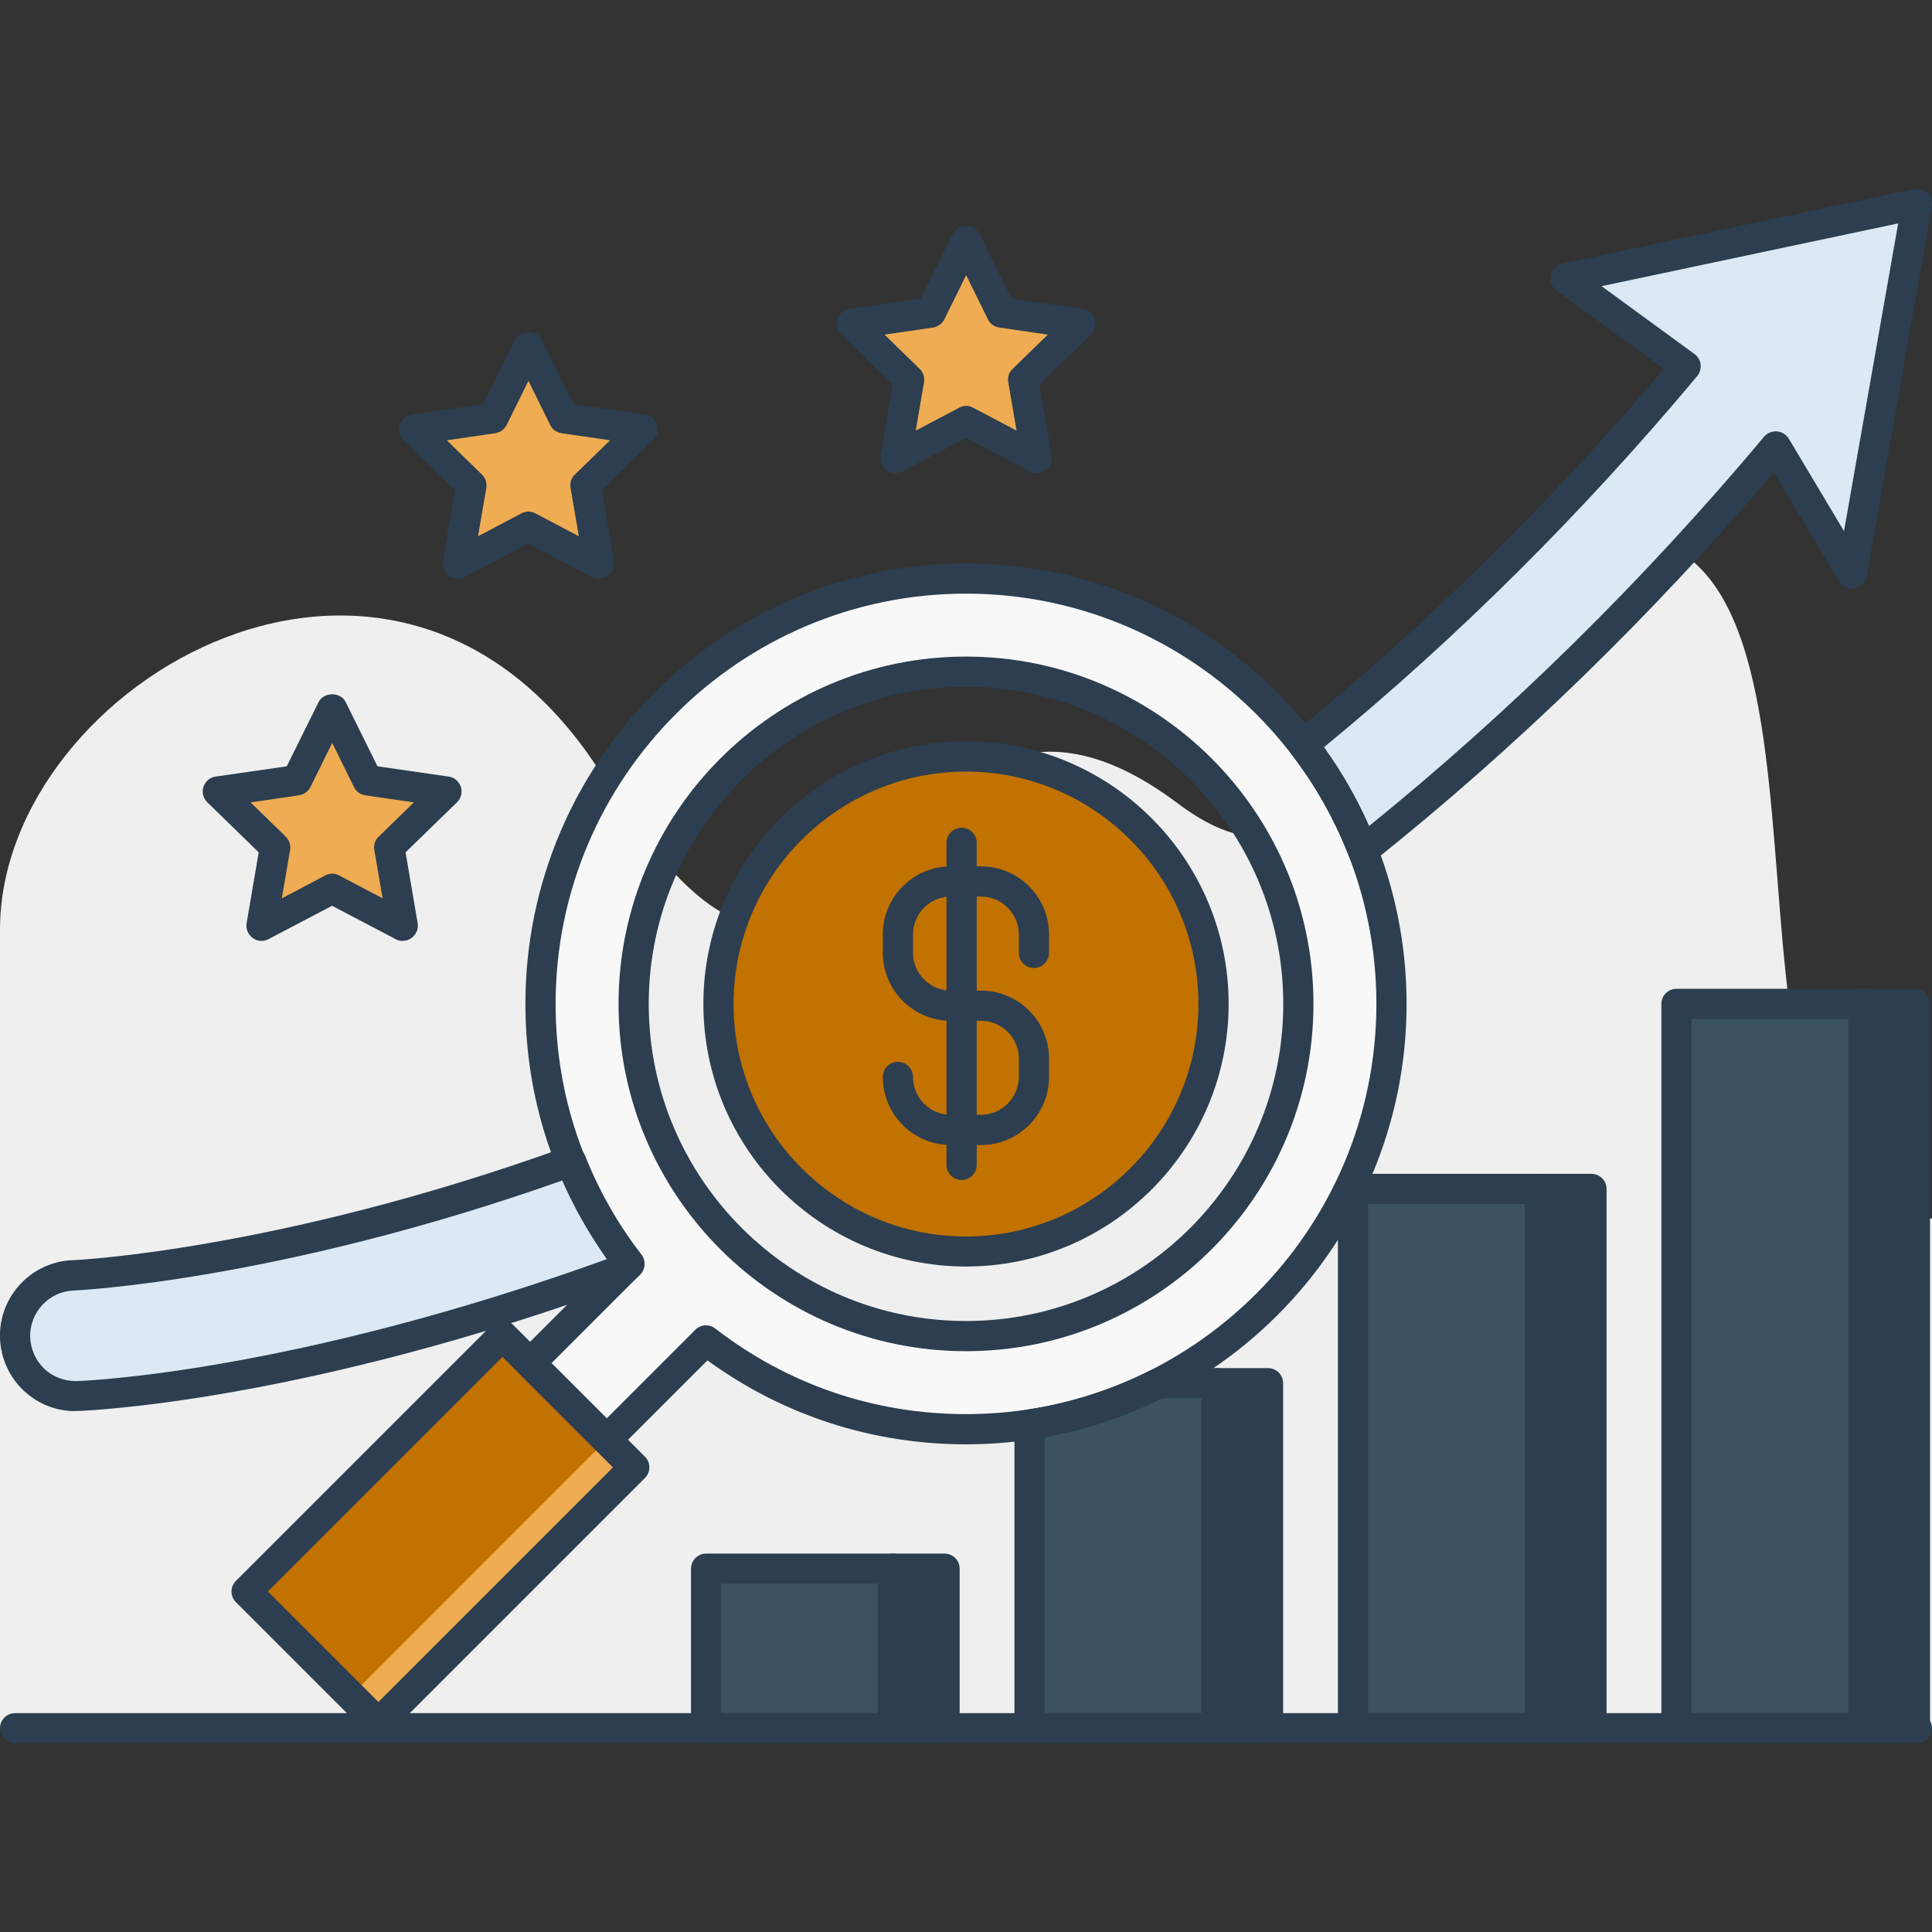
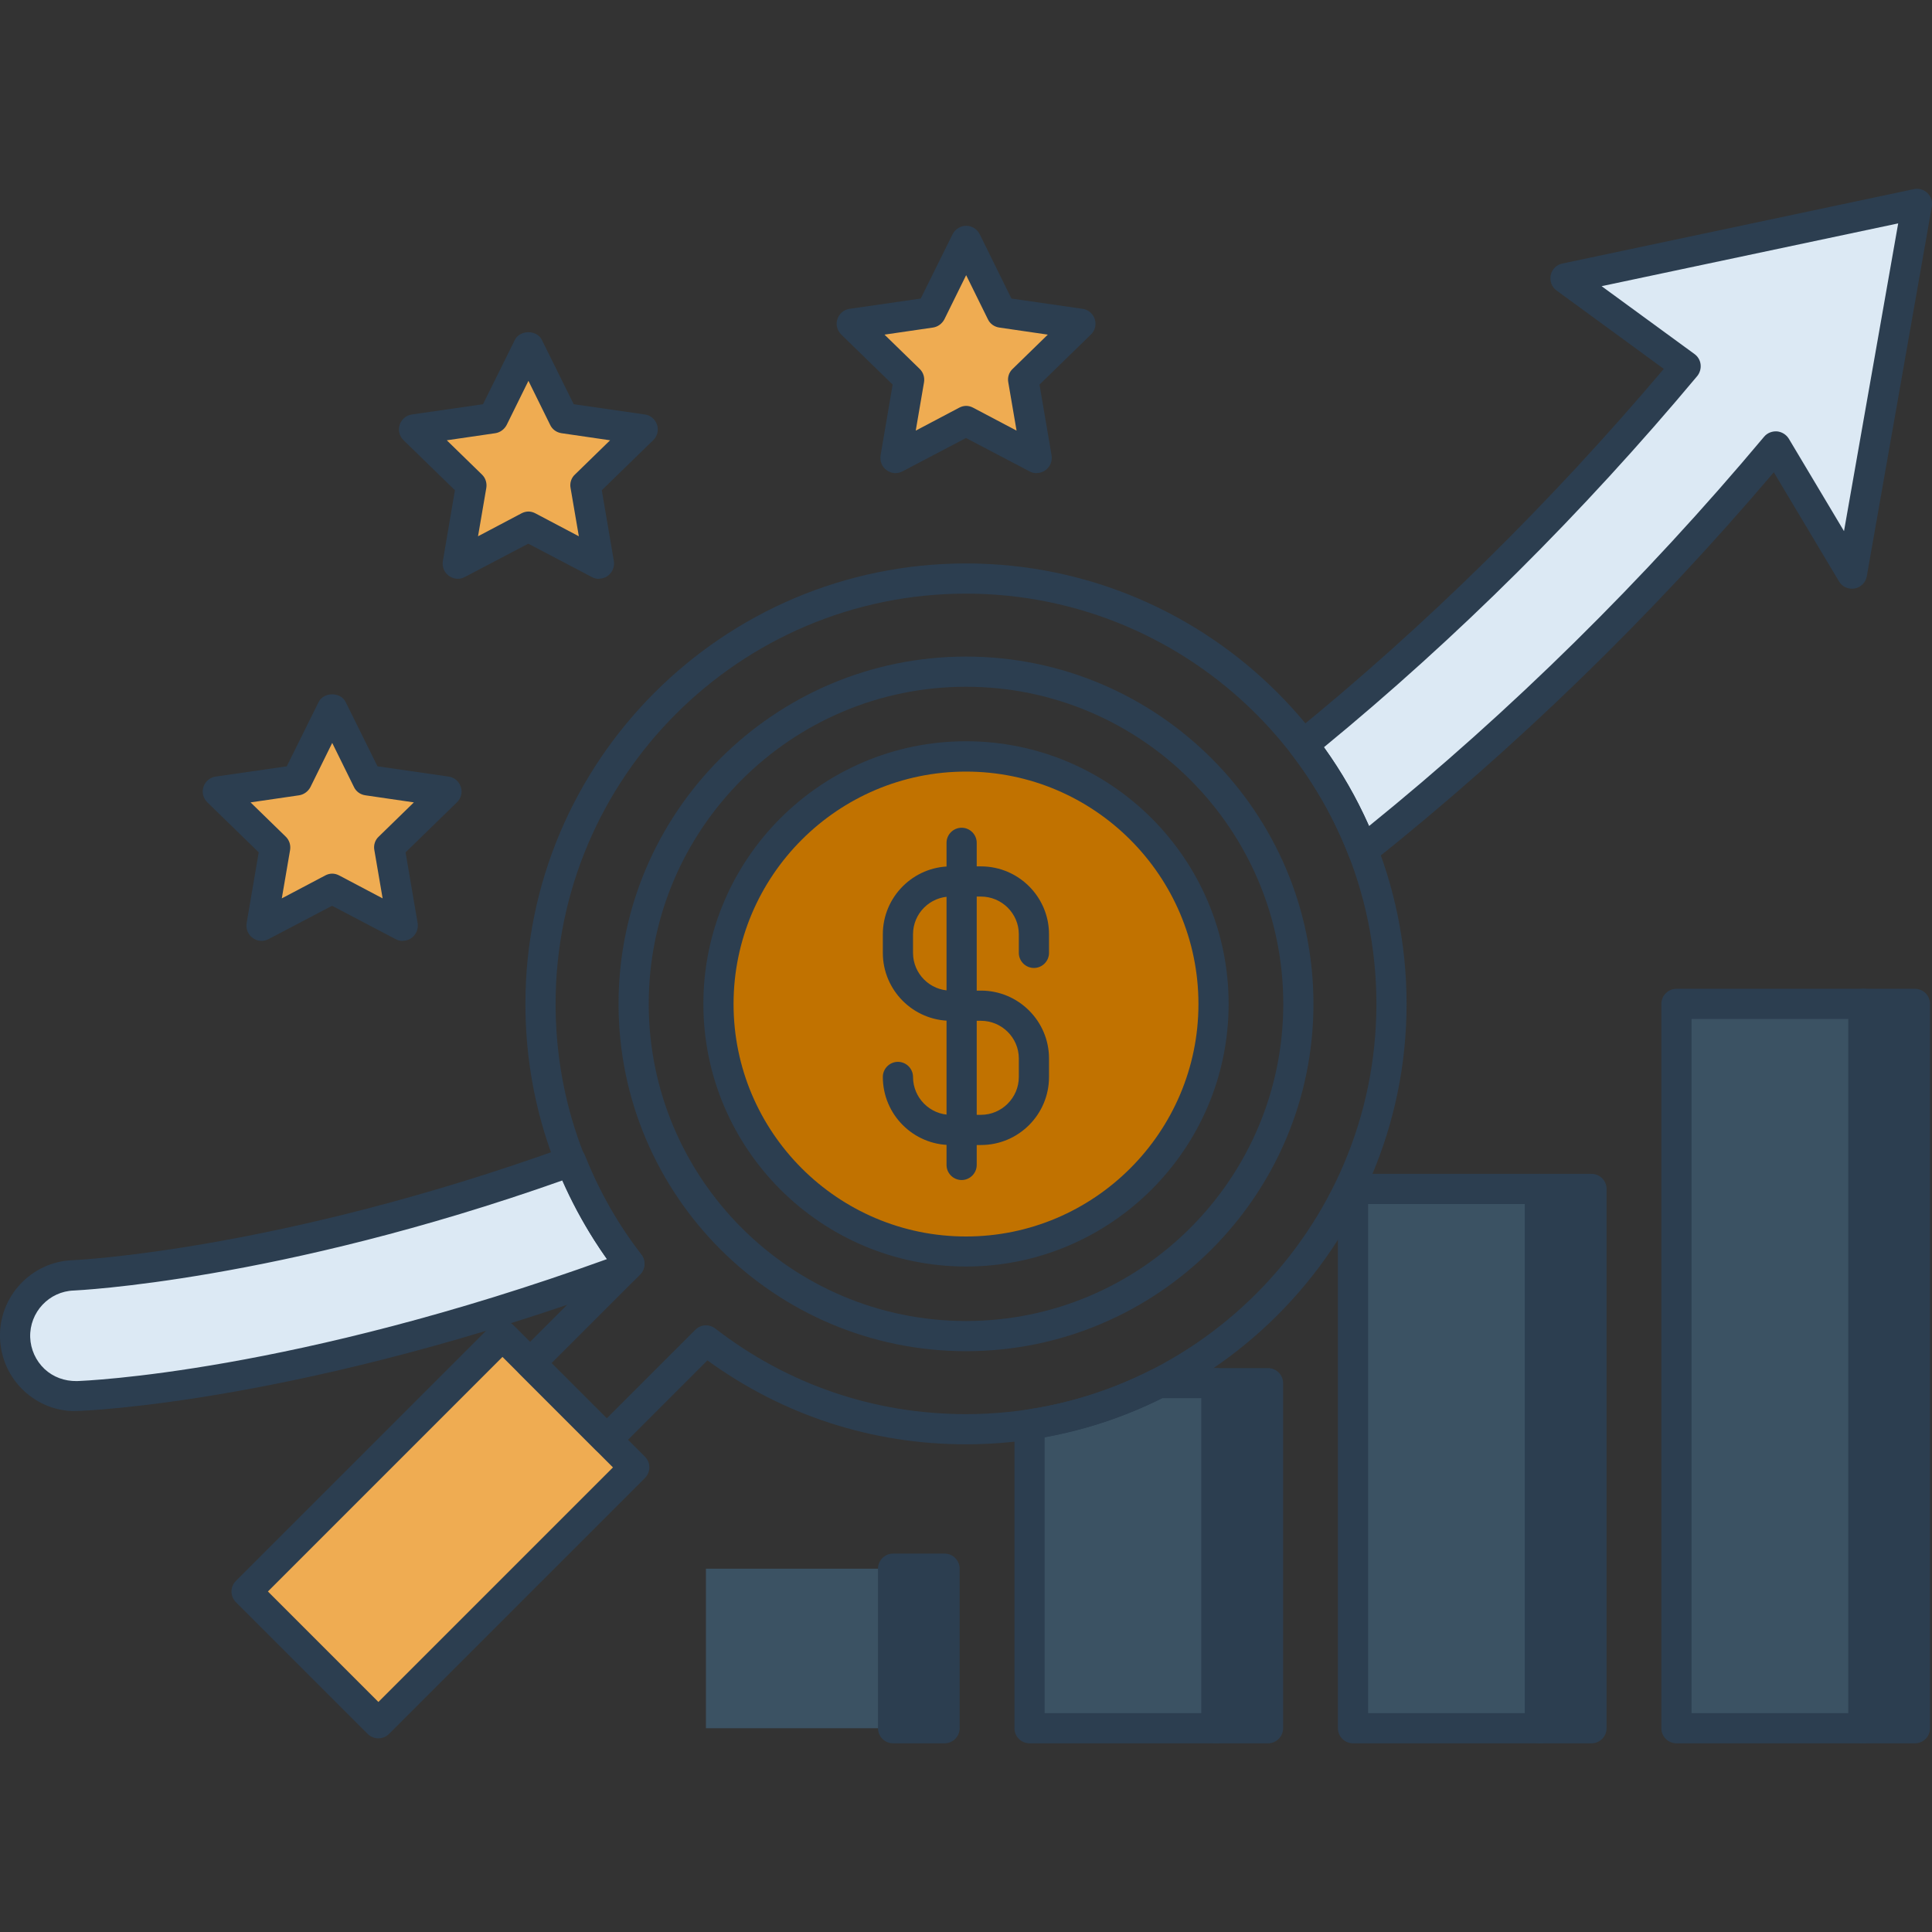
<svg xmlns="http://www.w3.org/2000/svg" id="SALES_ICONS" data-name="SALES ICONS" viewBox="0 0 128 128">
  <rect x="0" y="0" width="128" height="128" fill="#333333" stroke="none" />
  <defs>
    <style>
      .cls-1 {
        fill: #f8f8f8;
      }

      .cls-2 {
        fill: #efac52;
      }

      .cls-3 {
        fill: #efefef;
      }

      .cls-4 {
        fill: #c17200;
      }

      .cls-5 {
        fill: #dce9f4;
      }

      .cls-6 {
        fill: #2c3e50;
      }

      .cls-7 {
        fill: #3b5263;
      }
    </style>
  </defs>
  <g>
-     <path class="cls-3" d="m107.24,35.49c-17.37,0-15.8,27.8-29.22,17.73-19.99-15-20.82,25.93-38.02-1.7C26.44,29.73,0,45.22,0,61.58v52.92h128v-33.77c-17.03,0-3.39-45.25-20.76-45.25Z" />
    <g>
      <rect class="cls-2" x="17.19" y="95.15" width="23.98" height="12.35" transform="translate(-63.1 50.32) rotate(-45.01)" />
-       <rect class="cls-4" x="16.28" y="95.53" width="23.98" height="9.76" transform="translate(-62.72 49.41) rotate(-45.01)" />
-       <path class="cls-1" d="m64,38.33c-15.57,0-28.19,12.62-28.19,28.18,0,6.49,2.2,12.46,5.89,17.23l-6.57,6.57,5.07,5.07,6.57-6.57c4.76,3.68,10.74,5.88,17.23,5.88,15.57,0,28.19-12.62,28.19-28.18s-12.62-28.18-28.19-28.18Zm0,50.19c-12.16,0-22.02-9.86-22.02-22.01s9.86-22.01,22.02-22.01,22.02,9.86,22.02,22.01-9.86,22.01-22.02,22.01Z" />
    </g>
    <g>
      <rect class="cls-7" x="46.77" y="103.93" width="12.39" height="10.57" />
      <rect class="cls-6" x="59.17" y="103.93" width="3.41" height="10.57" />
      <path class="cls-7" d="m68.21,94.38v20.12h12.39v-22.86h-3.84c-2.64,1.34-5.52,2.29-8.55,2.74Z" />
      <rect class="cls-6" x="80.6" y="91.64" width="3.41" height="22.86" />
      <rect class="cls-7" x="89.64" y="78.77" width="12.39" height="35.73" />
      <rect class="cls-6" x="102.03" y="78.77" width="3.41" height="35.73" />
      <rect class="cls-7" x="111.07" y="66.51" width="12.39" height="47.99" />
      <rect class="cls-6" x="123.46" y="66.51" width="3.41" height="47.99" />
    </g>
    <g>
      <path class="cls-5" d="m4.87,84.49c-2.21.07-3.94,1.92-3.86,4.13.07,2.21,1.92,3.95,4.12,3.87.64-.02,14.9-.61,36.27-8.44l.31-.31c-1.59-2.06-2.89-4.35-3.87-6.8-19.23,6.95-32.69,7.55-32.97,7.56Z" />
      <path class="cls-5" d="m111.68,24.25c-8.27,9.89-16.83,18.16-25.34,25.07,1.63,2.12,2.97,4.48,3.95,7.01,9.14-7.29,18.43-16.11,27.36-26.77l5.04,8.43,4.31-24.5-23.29,4.93,7.97,5.82Z" />
    </g>
    <circle class="cls-4" cx="64" cy="66.51" r="16.4" />
    <polygon class="cls-2" points="66.34 20.7 64 15.96 61.66 20.7 56.43 21.45 60.22 25.14 59.32 30.35 64 27.89 68.68 30.35 67.78 25.14 71.57 21.45 66.34 20.7" />
    <polygon class="cls-2" points="37.34 27.69 35 22.96 32.66 27.69 27.43 28.45 31.22 32.14 30.32 37.35 35 34.89 39.68 37.35 38.78 32.14 42.57 28.45 37.34 27.69" />
    <polygon class="cls-2" points="24.34 51.69 22 46.95 19.66 51.69 14.43 52.45 18.22 56.14 17.32 61.34 22 58.88 26.68 61.34 25.78 56.14 29.57 52.45 24.34 51.69" />
  </g>
  <g>
    <g>
      <path class="cls-6" d="m64,89.52c-12.69,0-23.02-10.32-23.02-23.01s10.33-23.01,23.02-23.01,23.02,10.32,23.02,23.01-10.33,23.01-23.02,23.01Zm0-44.02c-11.59,0-21.02,9.43-21.02,21.01s9.43,21.01,21.02,21.01,21.02-9.43,21.02-21.01-9.43-21.01-21.02-21.01Z" />
      <path class="cls-6" d="m25.07,115.17c-.27,0-.52-.11-.71-.29l-8.73-8.73c-.39-.39-.39-1.02,0-1.41l16.96-16.96c.38-.37,1.04-.37,1.41,0l8.73,8.73c.39.39.39,1.02,0,1.41l-16.96,16.96c-.19.19-.44.29-.71.29Zm-7.32-9.73l7.32,7.32,15.54-15.54-7.32-7.32-15.54,15.54Z" />
      <path class="cls-6" d="m40.2,96.38c-.26,0-.51-.1-.71-.29l-5.07-5.07c-.19-.19-.29-.44-.29-.71s.11-.52.29-.71l5.96-5.96c-3.65-5.01-5.57-10.91-5.57-17.13,0-16.09,13.09-29.18,29.19-29.18s29.19,13.09,29.19,29.18-13.09,29.18-29.19,29.18c-6.22,0-12.12-1.92-17.13-5.56l-5.96,5.96c-.2.2-.45.29-.71.29Zm-3.66-6.07l3.66,3.66,5.87-5.87c.35-.36.92-.39,1.32-.08,4.8,3.71,10.54,5.67,16.61,5.67,14.99,0,27.19-12.19,27.19-27.18s-12.2-27.18-27.19-27.18-27.19,12.19-27.19,27.18c0,6.07,1.96,11.82,5.68,16.61.31.4.27.96-.08,1.32l-5.87,5.87Z" />
    </g>
    <g>
-       <path class="cls-6" d="m59.17,115.5h-12.39c-.55,0-1-.45-1-1v-10.57c0-.55.45-1,1-1h12.39c.55,0,1,.45,1,1v10.57c0,.55-.45,1-1,1Zm-11.39-2h10.39v-8.57h-10.39v8.57Z" />
      <path class="cls-6" d="m62.58,115.5h-3.41c-.55,0-1-.45-1-1v-10.57c0-.55.45-1,1-1h3.41c.55,0,1,.45,1,1v10.57c0,.55-.45,1-1,1Zm-2.41-2h1.41v-8.57h-1.41v8.57Z" />
      <path class="cls-6" d="m80.6,115.5h-12.39c-.55,0-1-.45-1-1v-20.12c0-.5.36-.92.85-.99,2.87-.43,5.64-1.32,8.25-2.64.14-.07.3-.11.45-.11h3.84c.55,0,1,.45,1,1v22.86c0,.55-.45,1-1,1Zm-11.39-2h10.39v-20.87h-2.6c-2.47,1.23-5.09,2.1-7.79,2.59v18.27Z" />
      <path class="cls-6" d="m84.01,115.5h-3.41c-.55,0-1-.45-1-1v-22.86c0-.55.45-1,1-1h3.41c.55,0,1,.45,1,1v22.86c0,.55-.45,1-1,1Zm-2.41-2h1.41v-20.86h-1.41v20.86Z" />
      <path class="cls-6" d="m102.03,115.5h-12.39c-.55,0-1-.45-1-1v-35.73c0-.55.45-1,1-1h12.39c.55,0,1,.45,1,1v35.73c0,.55-.45,1-1,1Zm-11.39-2h10.39v-33.73h-10.39v33.73Z" />
      <path class="cls-6" d="m105.44,115.5h-3.41c-.55,0-1-.45-1-1v-35.73c0-.55.45-1,1-1h3.41c.55,0,1,.45,1,1v35.73c0,.55-.45,1-1,1Zm-2.41-2h1.41v-33.73h-1.41v33.73Z" />
      <path class="cls-6" d="m123.46,115.5h-12.39c-.55,0-1-.45-1-1v-47.99c0-.55.45-1,1-1h12.39c.55,0,1,.45,1,1v47.99c0,.55-.45,1-1,1Zm-11.39-2h10.39v-45.99h-10.39v45.99Z" />
      <path class="cls-6" d="m126.87,115.5h-3.41c-.55,0-1-.45-1-1v-47.99c0-.55.45-1,1-1h3.41c.55,0,1,.45,1,1v47.99c0,.55-.45,1-1,1Zm-2.41-2h1.41v-45.99h-1.41v45.99Z" />
    </g>
    <g>
      <path class="cls-6" d="m4.98,93.49c-1.26,0-2.46-.47-3.39-1.34-.98-.91-1.54-2.16-1.59-3.5-.09-2.75,2.08-5.07,4.83-5.16.13,0,13.64-.63,32.66-7.5.51-.19,1.07.07,1.27.57.96,2.4,2.21,4.6,3.73,6.56.31.4.27.96-.08,1.32l-.31.31c-.1.1-.23.18-.36.23-21.59,7.92-35.97,8.48-36.58,8.5-.06,0-.12,0-.18,0Zm32.3-15.29c-18.92,6.7-32.25,7.29-32.38,7.3-1.65.05-2.95,1.44-2.9,3.1.03.8.37,1.55.95,2.1.58.54,1.33.81,2.14.8.58-.02,14.3-.56,35.12-8.08-1.14-1.61-2.12-3.36-2.94-5.22Z" />
      <path class="cls-6" d="m90.29,57.34c-.09,0-.17-.01-.26-.03-.31-.08-.56-.31-.67-.6-.94-2.42-2.22-4.7-3.81-6.76-.33-.43-.26-1.04.16-1.39,8.74-7.1,16.98-15.21,24.52-24.12l-7.1-5.19c-.32-.23-.47-.63-.39-1.02.08-.39.38-.69.77-.77l23.29-4.93c.32-.07.66.03.9.26.24.23.35.57.29.89l-4.31,24.5c-.07.41-.39.73-.8.81-.42.07-.83-.11-1.04-.47l-4.32-7.23c-8.11,9.54-17.05,18.22-26.6,25.84-.18.14-.4.22-.62.22Zm-2.58-7.84c1.18,1.64,2.18,3.39,2.99,5.23,9.41-7.62,18.21-16.29,26.18-25.8.21-.25.53-.37.85-.35.32.03.61.21.78.48l3.66,6.13,3.59-20.39-19.65,4.16,6.16,4.5c.22.16.37.41.4.69.03.27-.05.55-.22.76-7.59,9.08-15.91,17.35-24.74,24.6Z" />
    </g>
-     <path class="cls-6" d="m127,115.5H1c-.55,0-1-.45-1-1s.45-1,1-1h126c.55,0,1,.45,1,1s-.45,1-1,1Z" />
    <g>
      <path class="cls-6" d="m64,83.91c-9.59,0-17.4-7.8-17.4-17.4s7.81-17.4,17.4-17.4,17.4,7.8,17.4,17.4-7.81,17.4-17.4,17.4Zm0-32.79c-8.49,0-15.4,6.91-15.4,15.4s6.91,15.4,15.4,15.4,15.4-6.91,15.4-15.4-6.91-15.4-15.4-15.4Z" />
      <g>
        <path class="cls-6" d="m64.99,75.86h-2c-2.48,0-4.5-2.02-4.5-4.51,0-.55.45-1,1-1s1,.45,1,1c0,1.38,1.12,2.51,2.5,2.51h2c1.38,0,2.51-1.13,2.51-2.51v-1.22c0-1.38-1.13-2.5-2.51-2.5h-2c-2.48,0-4.5-2.02-4.5-4.5v-1.23c0-2.48,2.02-4.5,4.5-4.5h2c2.49,0,4.51,2.02,4.51,4.5v1.23c0,.55-.45,1-1,1s-1-.45-1-1v-1.23c0-1.38-1.13-2.5-2.51-2.5h-2c-1.38,0-2.5,1.12-2.5,2.5v1.23c0,1.38,1.12,2.5,2.5,2.5h2c2.49,0,4.51,2.02,4.51,4.5v1.22c0,2.49-2.02,4.51-4.51,4.51Z" />
        <path class="cls-6" d="m63.71,78.18c-.55,0-1-.45-1-1v-21.34c0-.55.45-1,1-1s1,.45,1,1v21.34c0,.55-.45,1-1,1Z" />
      </g>
    </g>
    <path class="cls-6" d="m68.68,31.35c-.16,0-.32-.04-.47-.12l-4.21-2.21-4.21,2.21c-.34.18-.74.15-1.05-.08-.31-.22-.46-.6-.4-.98l.8-4.69-3.41-3.32c-.27-.27-.37-.66-.25-1.02.12-.36.43-.63.81-.68l4.71-.68,2.11-4.26c.17-.34.52-.56.9-.56h0c.38,0,.73.22.9.56l2.1,4.26,4.71.68c.38.05.69.32.81.68.12.36.02.76-.25,1.02l-3.41,3.32.8,4.69c.06.37-.09.75-.4.98-.17.13-.38.19-.59.19Zm-4.68-4.46c.16,0,.32.04.47.12l2.88,1.52-.55-3.21c-.06-.32.05-.66.29-.88l2.33-2.27-3.22-.47c-.33-.05-.61-.25-.75-.55l-1.44-2.92-1.44,2.92c-.15.29-.43.5-.75.55l-3.22.47,2.33,2.27c.24.23.34.56.29.88l-.55,3.21,2.88-1.52c.15-.08.31-.12.47-.12Z" />
    <path class="cls-6" d="m39.68,38.35c-.16,0-.32-.04-.47-.12l-4.21-2.21-4.21,2.21c-.33.18-.74.15-1.05-.08-.31-.22-.46-.6-.4-.98l.8-4.69-3.41-3.32c-.27-.27-.37-.66-.25-1.02.12-.36.43-.63.81-.68l4.71-.68,2.11-4.26c.34-.68,1.46-.68,1.79,0l2.11,4.26,4.71.68c.38.05.69.32.81.68.12.36.02.76-.25,1.02l-3.41,3.32.8,4.69c.06.37-.09.75-.4.98-.17.13-.38.19-.59.19Zm-4.68-4.46c.16,0,.32.04.47.12l2.88,1.52-.55-3.21c-.06-.32.05-.66.29-.88l2.33-2.27-3.22-.47c-.33-.05-.61-.25-.75-.55l-1.44-2.92-1.44,2.92c-.15.29-.43.5-.75.55l-3.22.47,2.33,2.27c.24.23.34.56.29.88l-.55,3.21,2.88-1.52c.15-.08.31-.12.47-.12Z" />
    <path class="cls-6" d="m26.68,62.34c-.16,0-.32-.04-.47-.12l-4.21-2.21-4.21,2.21c-.34.18-.74.15-1.05-.08-.31-.22-.46-.6-.4-.98l.8-4.69-3.41-3.32c-.27-.27-.37-.66-.25-1.02.12-.36.43-.63.81-.68l4.71-.68,2.11-4.26c.34-.68,1.46-.68,1.79,0l2.11,4.26,4.71.68c.38.05.69.32.81.68.12.36.02.76-.25,1.02l-3.41,3.32.8,4.69c.06.37-.09.75-.4.98-.17.13-.38.19-.59.19Zm-4.68-4.46c.16,0,.32.04.47.12l2.88,1.52-.55-3.21c-.06-.32.05-.66.29-.88l2.33-2.27-3.22-.47c-.33-.05-.61-.25-.75-.55l-1.44-2.92-1.44,2.92c-.15.29-.43.5-.75.55l-3.22.47,2.33,2.27c.24.23.34.56.29.88l-.55,3.21,2.88-1.52c.15-.08.31-.12.47-.12Z" />
  </g>
</svg>